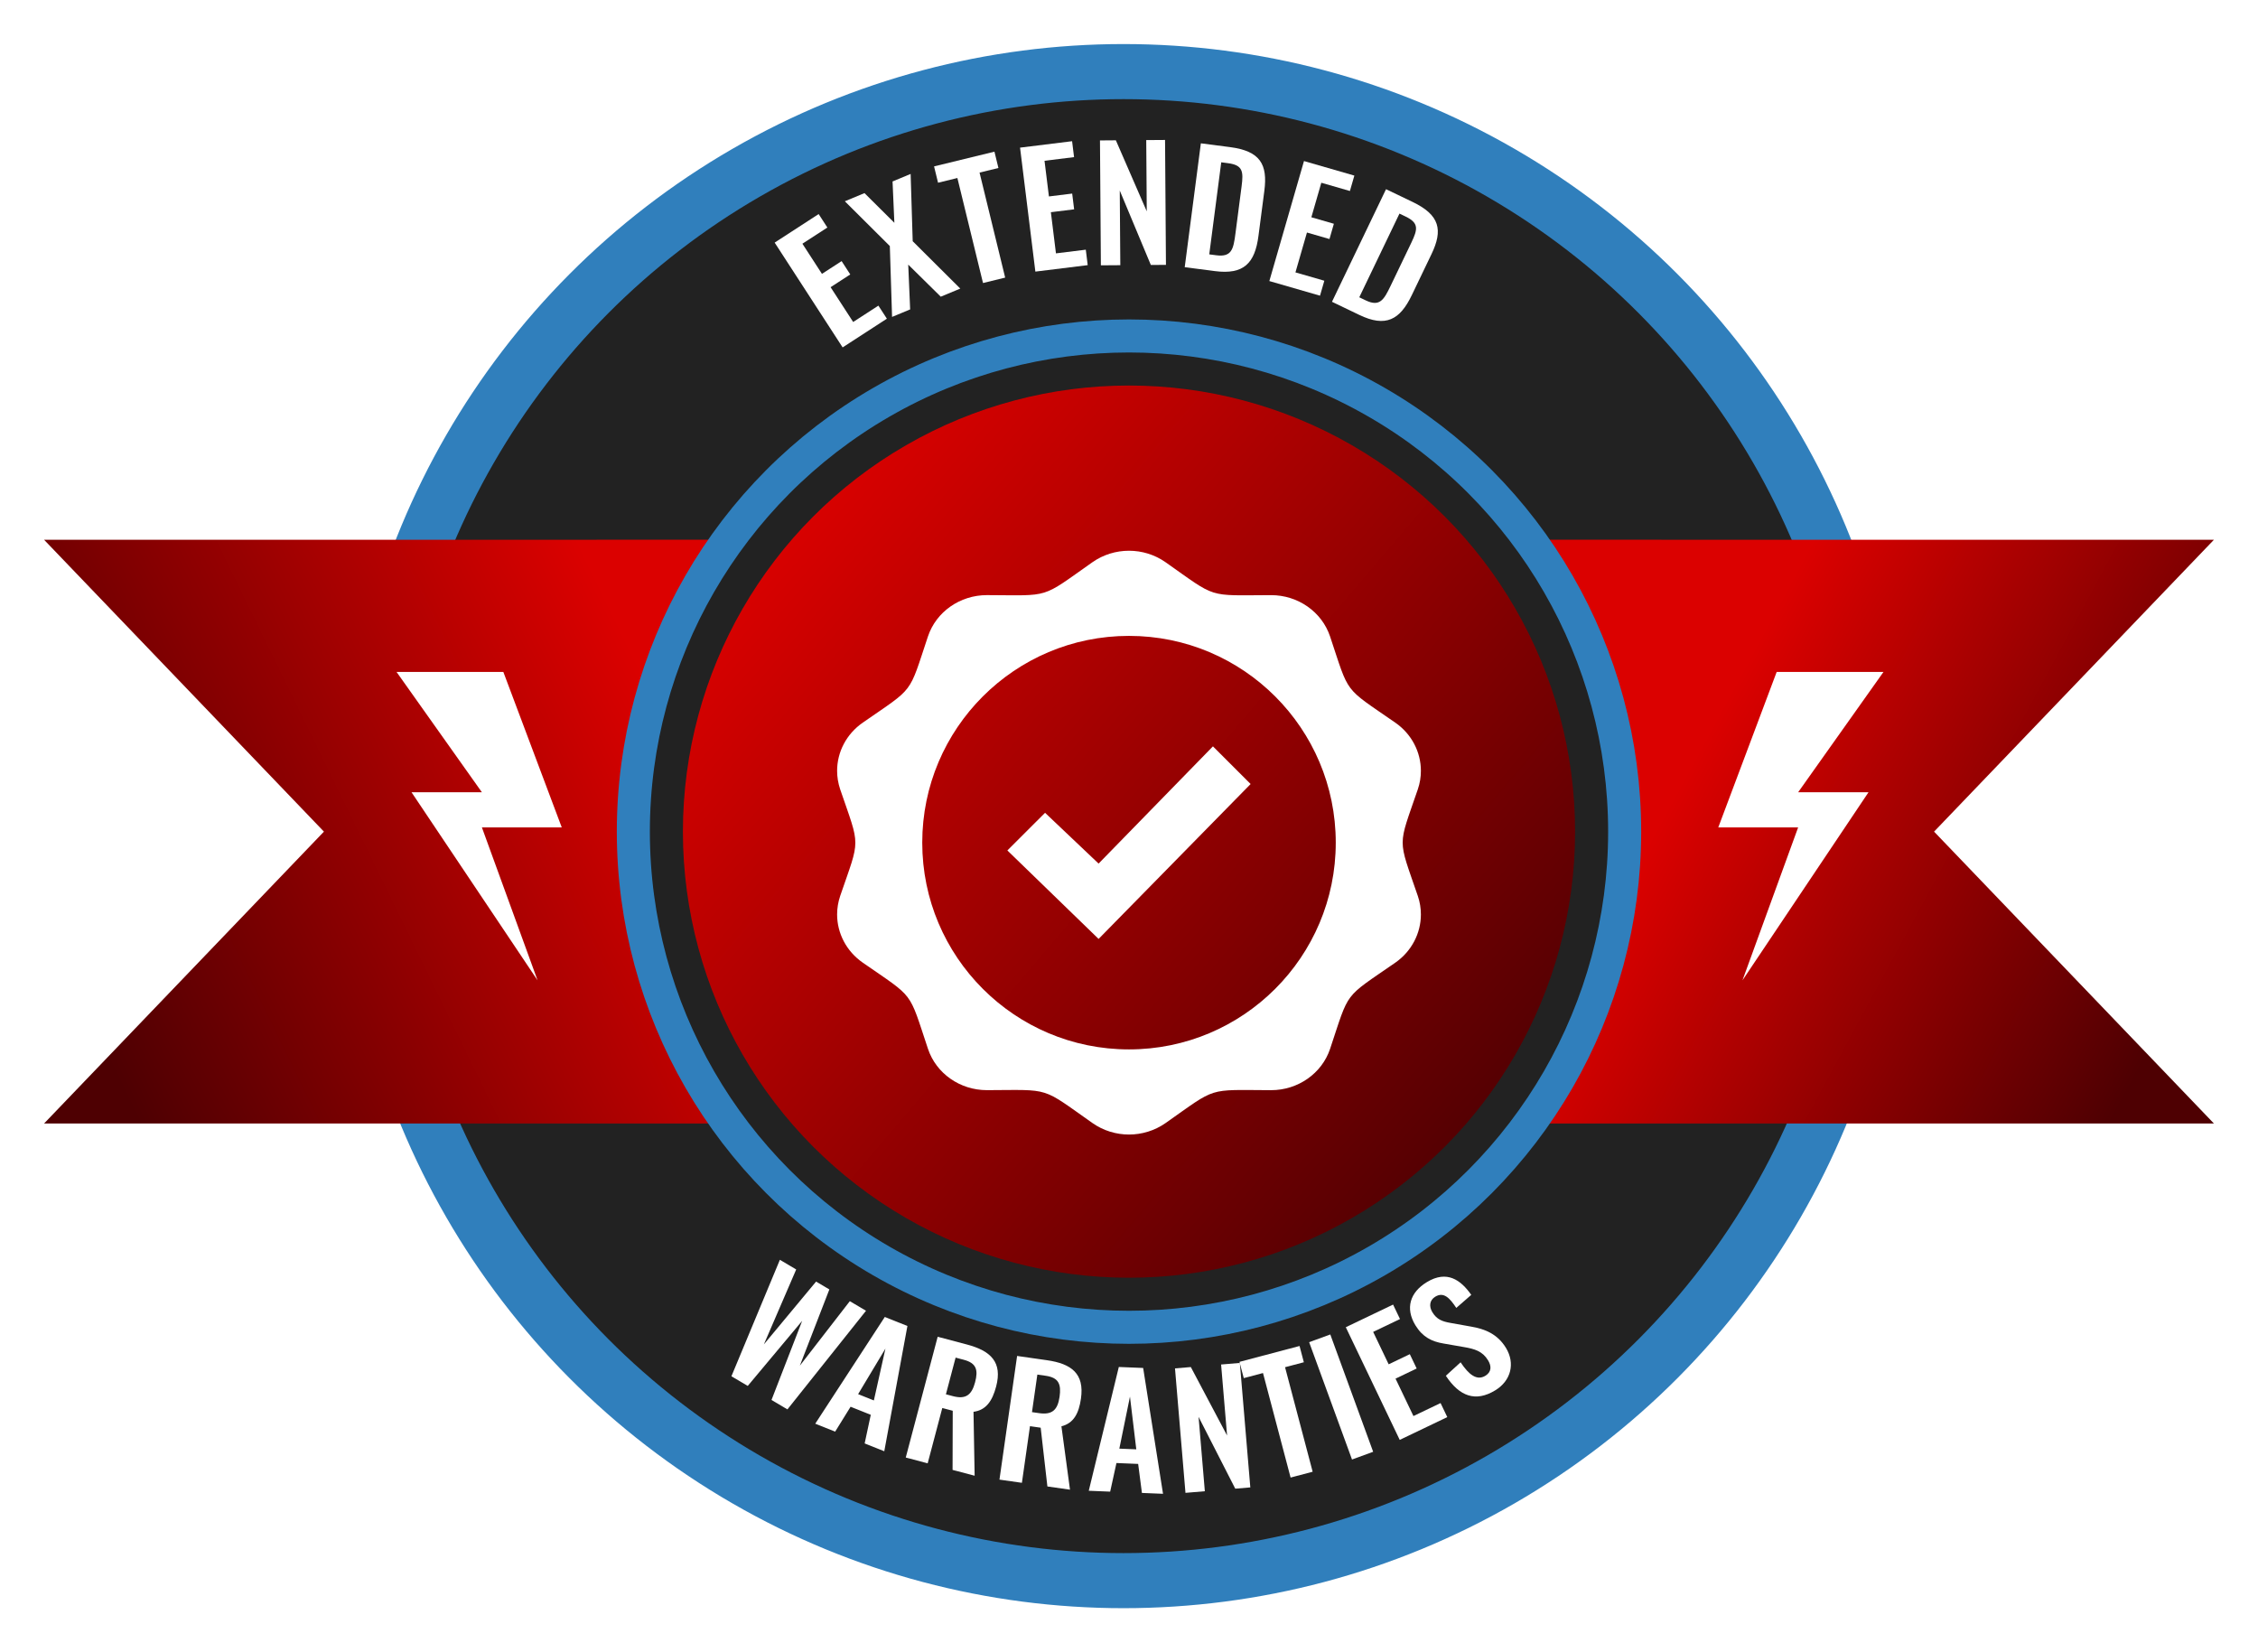
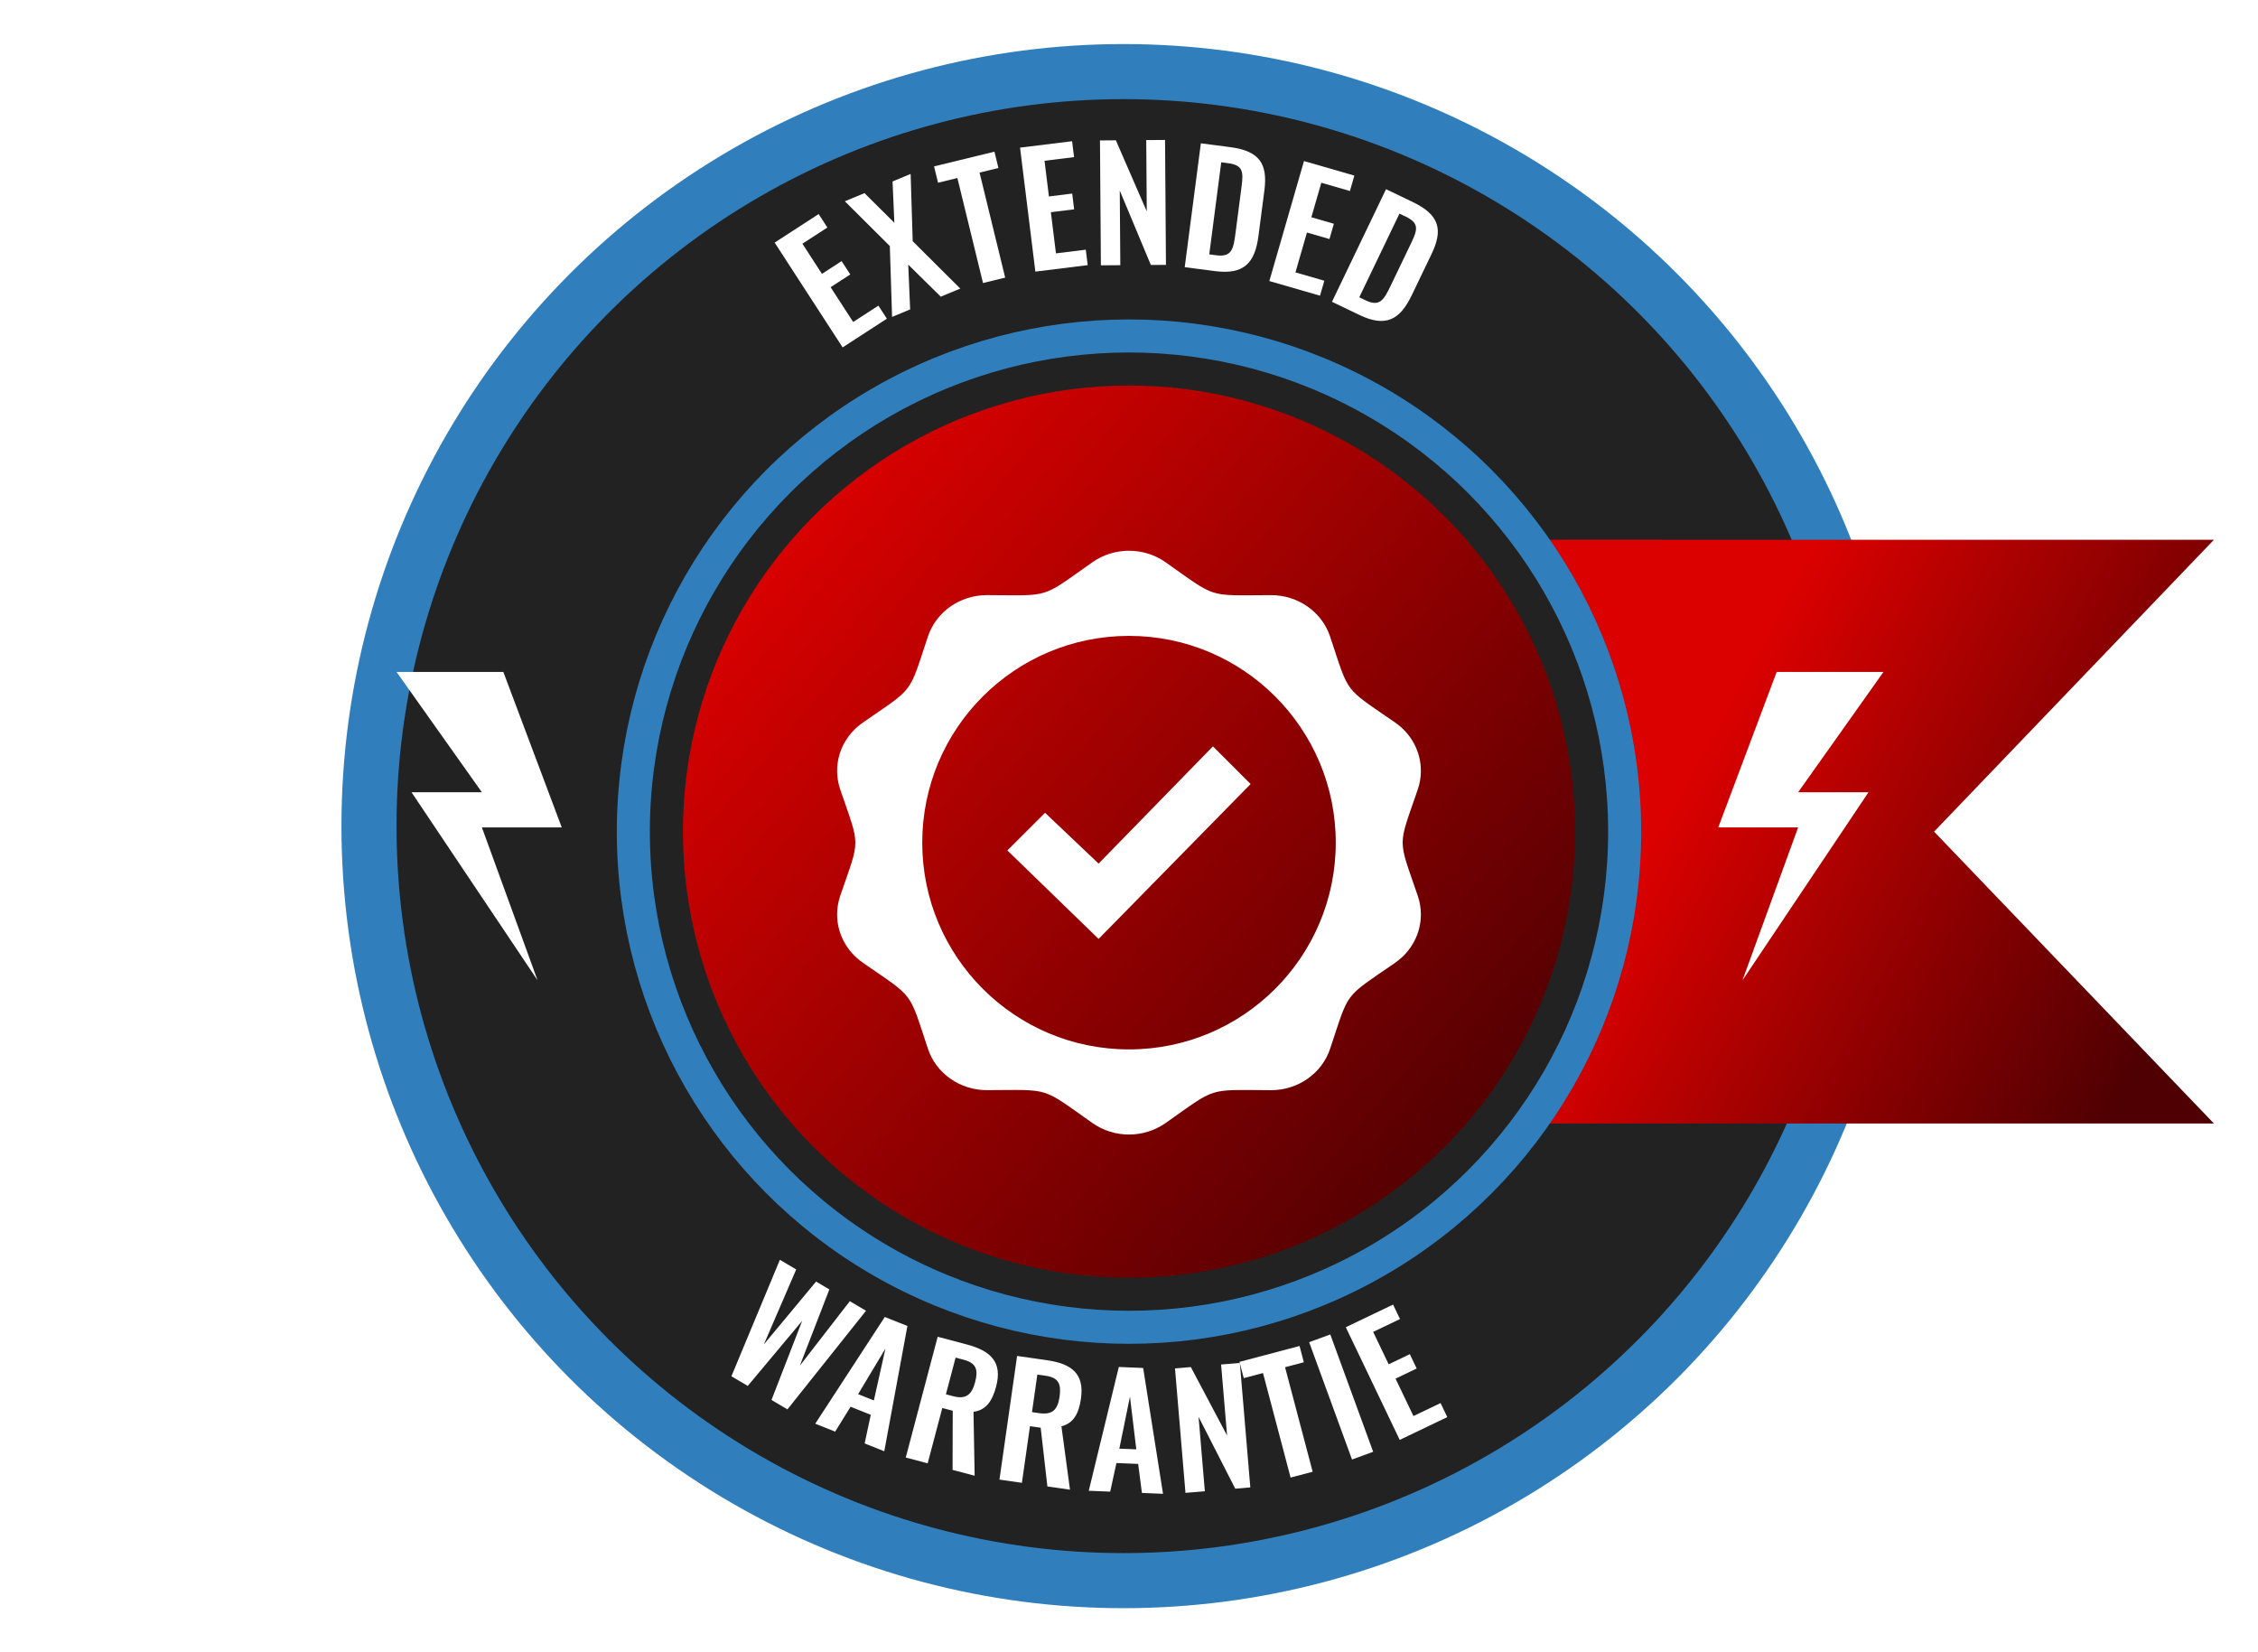
<svg xmlns="http://www.w3.org/2000/svg" width="205" height="150" viewBox="0 0 205 150">
  <defs>
    <linearGradient id="b" x1="14.487%" x2="97.036%" y1="10.405%" y2="80.858%">
      <stop offset="0%" stop-color="#DB0100" />
      <stop offset="100%" stop-color="#4E0002" />
    </linearGradient>
    <linearGradient id="c" x1="5.991%" x2="97.036%" y1="34.567%" y2="73.295%">
      <stop offset="0%" stop-color="#DB0100" />
      <stop offset="100%" stop-color="#4E0002" />
    </linearGradient>
    <linearGradient id="d" x1="22.464%" x2="97.036%" y1="38.065%" y2="73.295%">
      <stop offset="0%" stop-color="#DB0100" />
      <stop offset="100%" stop-color="#4E0002" />
    </linearGradient>
    <filter id="a" width="107.1%" height="109.9%" x="-3.6%" y="-3.5%" filterUnits="objectBoundingBox">
      <feOffset dy="2" in="SourceAlpha" result="shadowOffsetOuter1" />
      <feGaussianBlur in="shadowOffsetOuter1" result="shadowBlurOuter1" stdDeviation="2" />
      <feColorMatrix in="shadowBlurOuter1" result="shadowMatrixOuter1" values="0 0 0 0 0 0 0 0 0 0 0 0 0 0 0 0 0 0 0.5 0" />
      <feMerge>
        <feMergeNode in="shadowMatrixOuter1" />
        <feMergeNode in="SourceGraphic" />
      </feMerge>
    </filter>
    <filter id="e" width="126.4%" height="126.4%" x="-13.2%" y="-9.4%" filterUnits="objectBoundingBox">
      <feOffset dy="2" in="SourceAlpha" result="shadowOffsetOuter1" />
      <feGaussianBlur in="shadowOffsetOuter1" result="shadowBlurOuter1" stdDeviation="2" />
      <feColorMatrix in="shadowBlurOuter1" result="shadowMatrixOuter1" values="0 0 0 0 0 0 0 0 0 0 0 0 0 0 0 0 0 0 0.5 0" />
      <feMerge>
        <feMergeNode in="shadowMatrixOuter1" />
        <feMergeNode in="SourceGraphic" />
      </feMerge>
    </filter>
  </defs>
  <g fill="none" fill-rule="evenodd" transform="translate(4 2)">
    <g filter="url(#a)">
      <ellipse cx="98.5" cy="71" fill="#222" rx="67.5" ry="69" />
      <circle cx="98" cy="71" r="68.5" stroke="#307FBC" stroke-width="5" />
      <circle cx="98.5" cy="71.5" r="40.5" fill="url(#b)" />
-       <path fill="url(#c)" d="M61,45.002 L35.591,71.5 L61,97.999 L0.001,97.999 C4.852,90.042 7.587,81.037 7.587,71.5 C7.587,61.963 4.852,52.958 1.13390736e-12,45 L61,45.002 Z" transform="matrix(-1 0 0 1 61 0)" />
      <path fill="url(#d)" d="M197,45.002 L171.591,71.5 L197,97.999 L136.001,97.999 C140.852,90.042 143.587,81.037 143.587,71.5 C143.587,61.963 140.852,52.958 136,45 L197,45.002 Z" />
      <circle cx="98.5" cy="71.5" r="45" stroke="#307FBC" stroke-width="3" />
      <polygon fill="#FFF" points="157.303 57 167 57 159.25 67.926 165.638 67.926 154.196 85 159.25 71.115 152 71.115" />
      <polygon fill="#FFF" points="37.303 57 47 57 39.25 67.926 45.638 67.926 34.196 85 39.25 71.115 32 71.115" transform="matrix(-1 0 0 1 79 0)" />
    </g>
    <g transform="translate(48 10.706)">
      <path d="M13,31.296 C21.204,17.961 33.704,11.294 50.5,11.294 C67.296,11.294 79.796,17.961 88,31.296 L13,31.296 Z" />
      <g fill="#FFF" fill-rule="nonzero" transform="translate(18.33)">
        <polygon points="6.171 18.833 10.188 16.227 9.418 15.041 7.128 16.526 5.079 13.367 6.864 12.209 6.079 10.999 4.294 12.157 2.519 9.42 4.786 7.95 3.994 6.728 0 9.319" />
        <polygon points="10.659 16.066 12.301 15.384 12.127 11.317 15.081 14.229 16.852 13.493 12.533 9.193 12.345 3.085 10.703 3.768 10.868 7.52 8.156 4.826 6.372 5.567 10.456 9.631" />
        <polygon points="18.916 12.989 20.928 12.497 18.602 2.963 20.315 2.545 19.954 1.063 14.472 2.4 14.834 3.883 16.589 3.454" />
        <polygon points="23.669 11.952 28.421 11.365 28.248 9.962 25.538 10.296 25.077 6.559 27.189 6.298 27.012 4.867 24.9 5.128 24.5 1.89 27.182 1.559 27.004 .114 22.279 .697" />
        <polygon points="29.617 11.382 31.381 11.37 31.332 4.594 34.153 11.35 35.525 11.34 35.443 0 33.735 .012 33.782 6.48 30.977 .032 29.535 .043" />
        <path d="M37.229,11.55 L39.964,11.906 C42.602,12.25 43.602,11.18 43.924,8.709 L44.458,4.614 C44.771,2.212 44.08,1.007 41.346,0.65 L38.694,0.305 L37.229,11.55 Z M39.456,10.386 L40.545,2.028 L41.156,2.108 C42.502,2.283 42.569,2.857 42.393,4.203 L41.833,8.507 C41.65,9.909 41.497,10.652 40.095,10.469 L39.456,10.386 Z" />
        <polygon points="44.911 12.81 49.511 14.138 49.904 12.78 47.281 12.023 48.326 8.404 50.37 8.995 50.77 7.609 48.726 7.019 49.63 3.885 52.226 4.635 52.63 3.236 48.057 1.915" />
        <path d="M50.598,14.692 L53.084,15.886 C55.482,17.038 56.767,16.335 57.845,14.088 L59.633,10.365 C60.682,8.182 60.403,6.821 57.917,5.627 L55.506,4.47 L50.598,14.692 Z M53.077,14.283 L56.725,6.686 L57.281,6.953 C58.505,7.54 58.389,8.106 57.801,9.33 L55.922,13.242 C55.31,14.517 54.932,15.174 53.658,14.562 L53.077,14.283 Z" />
      </g>
      <path d="M0,99.294 C12.667,115.033 30.667,122.902 54,122.902 C69.129,122.902 85.045,115.033 101.749,99.294 L0,99.294 Z" />
      <g fill="#FFF" fill-rule="nonzero" transform="translate(14.404 101.666)">
        <polygon points="0 10.573 1.482 11.45 6.425 5.541 3.639 12.725 5.085 13.581 12.22 4.626 10.75 3.756 6.213 9.612 8.892 2.69 7.687 1.977 2.947 7.68 5.882 .877 4.4 0" />
        <path d="M7.612 14.878 9.419 15.6 10.819 13.34 12.652 14.072 12.097 16.67 13.878 17.381 15.979 6.009 13.925 5.189 7.612 14.878ZM11.503 12.196 13.983 8.061 12.933 12.767 11.503 12.196ZM15.828 17.951 17.818 18.477 19.145 13.455 20.093 13.705 20.078 19.074 22.082 19.603 21.979 13.799C23.119 13.651 23.687 12.816 24.034 11.503 24.617 9.297 23.558 8.264 21.365 7.685L18.726 6.987 15.828 17.951ZM19.474 12.21 20.354 8.88 21.099 9.077C22.249 9.381 22.417 10.004 22.124 11.114 21.813 12.292 21.261 12.682 20.11 12.378L19.474 12.21ZM24.335 19.956 26.373 20.246 27.106 15.104 28.077 15.243 28.687 20.577 30.738 20.869 29.961 15.116C31.076 14.836 31.543 13.941 31.735 12.597 32.057 10.338 30.885 9.435 28.64 9.115L25.937 8.729 24.335 19.956ZM27.288 13.829 27.775 10.42 28.537 10.529C29.715 10.697 29.955 11.297 29.793 12.433 29.621 13.639 29.118 14.09 27.94 13.922L27.288 13.829ZM32.443 20.968 34.387 21.047 34.956 18.45 36.928 18.531 37.269 21.165 39.185 21.243 37.381 9.82 35.171 9.73 32.443 20.968ZM35.219 17.144 36.183 12.419 36.758 17.207 35.219 17.144Z" />
        <polygon points="41.223 21.158 42.981 21.01 42.413 14.258 45.743 20.778 47.11 20.663 46.16 9.363 44.458 9.506 45 15.951 41.709 9.737 40.272 9.858" />
        <polygon points="50.767 19.769 52.77 19.24 50.264 9.751 51.97 9.301 51.58 7.825 46.125 9.266 46.515 10.741 48.261 10.28" />
        <polygon points="56.343 18.131 58.263 17.429 54.371 6.778 52.451 7.479" />
        <polygon points="60.675 16.349 64.993 14.281 64.383 13.006 61.92 14.185 60.294 10.788 62.213 9.869 61.591 8.568 59.671 9.487 58.263 6.545 60.7 5.378 60.071 4.065 55.778 6.121" />
-         <path d="M69.336,11.857 C70.785,10.979 71.171,9.402 70.322,8.001 C69.545,6.72 68.371,6.27 67.167,6.067 L65.312,5.735 C64.529,5.604 64.036,5.412 63.636,4.753 C63.324,4.239 63.372,3.669 63.899,3.35 C64.677,2.878 65.222,3.48 65.81,4.368 L67.17,3.183 C66.218,1.829 64.963,0.92 63.143,2.023 C61.599,2.96 61.164,4.402 62.093,5.935 C62.747,7.012 63.584,7.421 64.641,7.598 L66.509,7.923 C67.477,8.089 68.191,8.295 68.699,9.133 C69.019,9.659 69.012,10.188 68.449,10.529 C67.671,11.001 66.945,10.426 66.201,9.305 L64.862,10.527 C66.102,12.41 67.565,12.932 69.336,11.857 Z" />
      </g>
    </g>
    <g fill="#FFF" fill-rule="nonzero" filter="url(#e)" transform="translate(72 46)">
      <path d="M52.72,21.664 C52.912,21.109 53,20.54 53,19.977 C53,18.276 52.161,16.633 50.67,15.602 C45.916,12.307 46.545,13.135 44.754,7.778 C44.003,5.541 41.841,4.03 39.401,4.03 L39.386,4.03 C33.527,4.05 34.543,4.364 29.815,1.04 C28.83,0.347 27.664,0 26.5,0 C25.336,0 24.17,0.347 23.183,1.04 C18.422,4.386 19.46,4.048 13.612,4.028 L13.597,4.028 C11.159,4.028 8.995,5.541 8.248,7.776 C6.455,13.146 7.069,12.316 2.334,15.602 C0.839,16.638 0,18.278 0,19.981 C0,20.542 0.093,21.109 0.28,21.664 C2.116,27.026 2.111,25.997 0.28,31.336 C0.093,31.891 0,32.456 0,33.019 C0,34.719 0.839,36.362 2.334,37.398 C7.073,40.689 6.459,39.856 8.25,45.222 C8.997,47.459 11.159,48.97 13.599,48.97 L13.614,48.97 C19.473,48.95 18.457,48.634 23.185,51.958 C24.17,52.651 25.336,53 26.5,53 C27.664,53 28.83,52.651 29.817,51.96 C34.545,48.639 33.525,48.952 39.388,48.972 L39.403,48.972 C41.841,48.972 44.005,47.459 44.756,45.224 C46.547,39.865 45.916,40.693 50.672,37.4 C52.161,36.365 53,34.722 53,33.021 C53,32.46 52.912,31.891 52.72,31.336 C50.884,25.974 50.893,27.001 52.72,21.664 Z M26.5,45.271 C16.134,45.271 7.729,36.866 7.729,26.5 C7.729,16.134 16.134,7.729 26.5,7.729 C36.866,7.729 45.271,16.134 45.271,26.5 C45.271,36.866 36.866,45.271 26.5,45.271 Z M23.74,35.241 L15.458,27.209 L18.879,23.79 L23.74,28.401 L34.121,17.759 L37.542,21.178 L23.74,35.241 L23.74,35.241 Z" />
    </g>
  </g>
</svg>